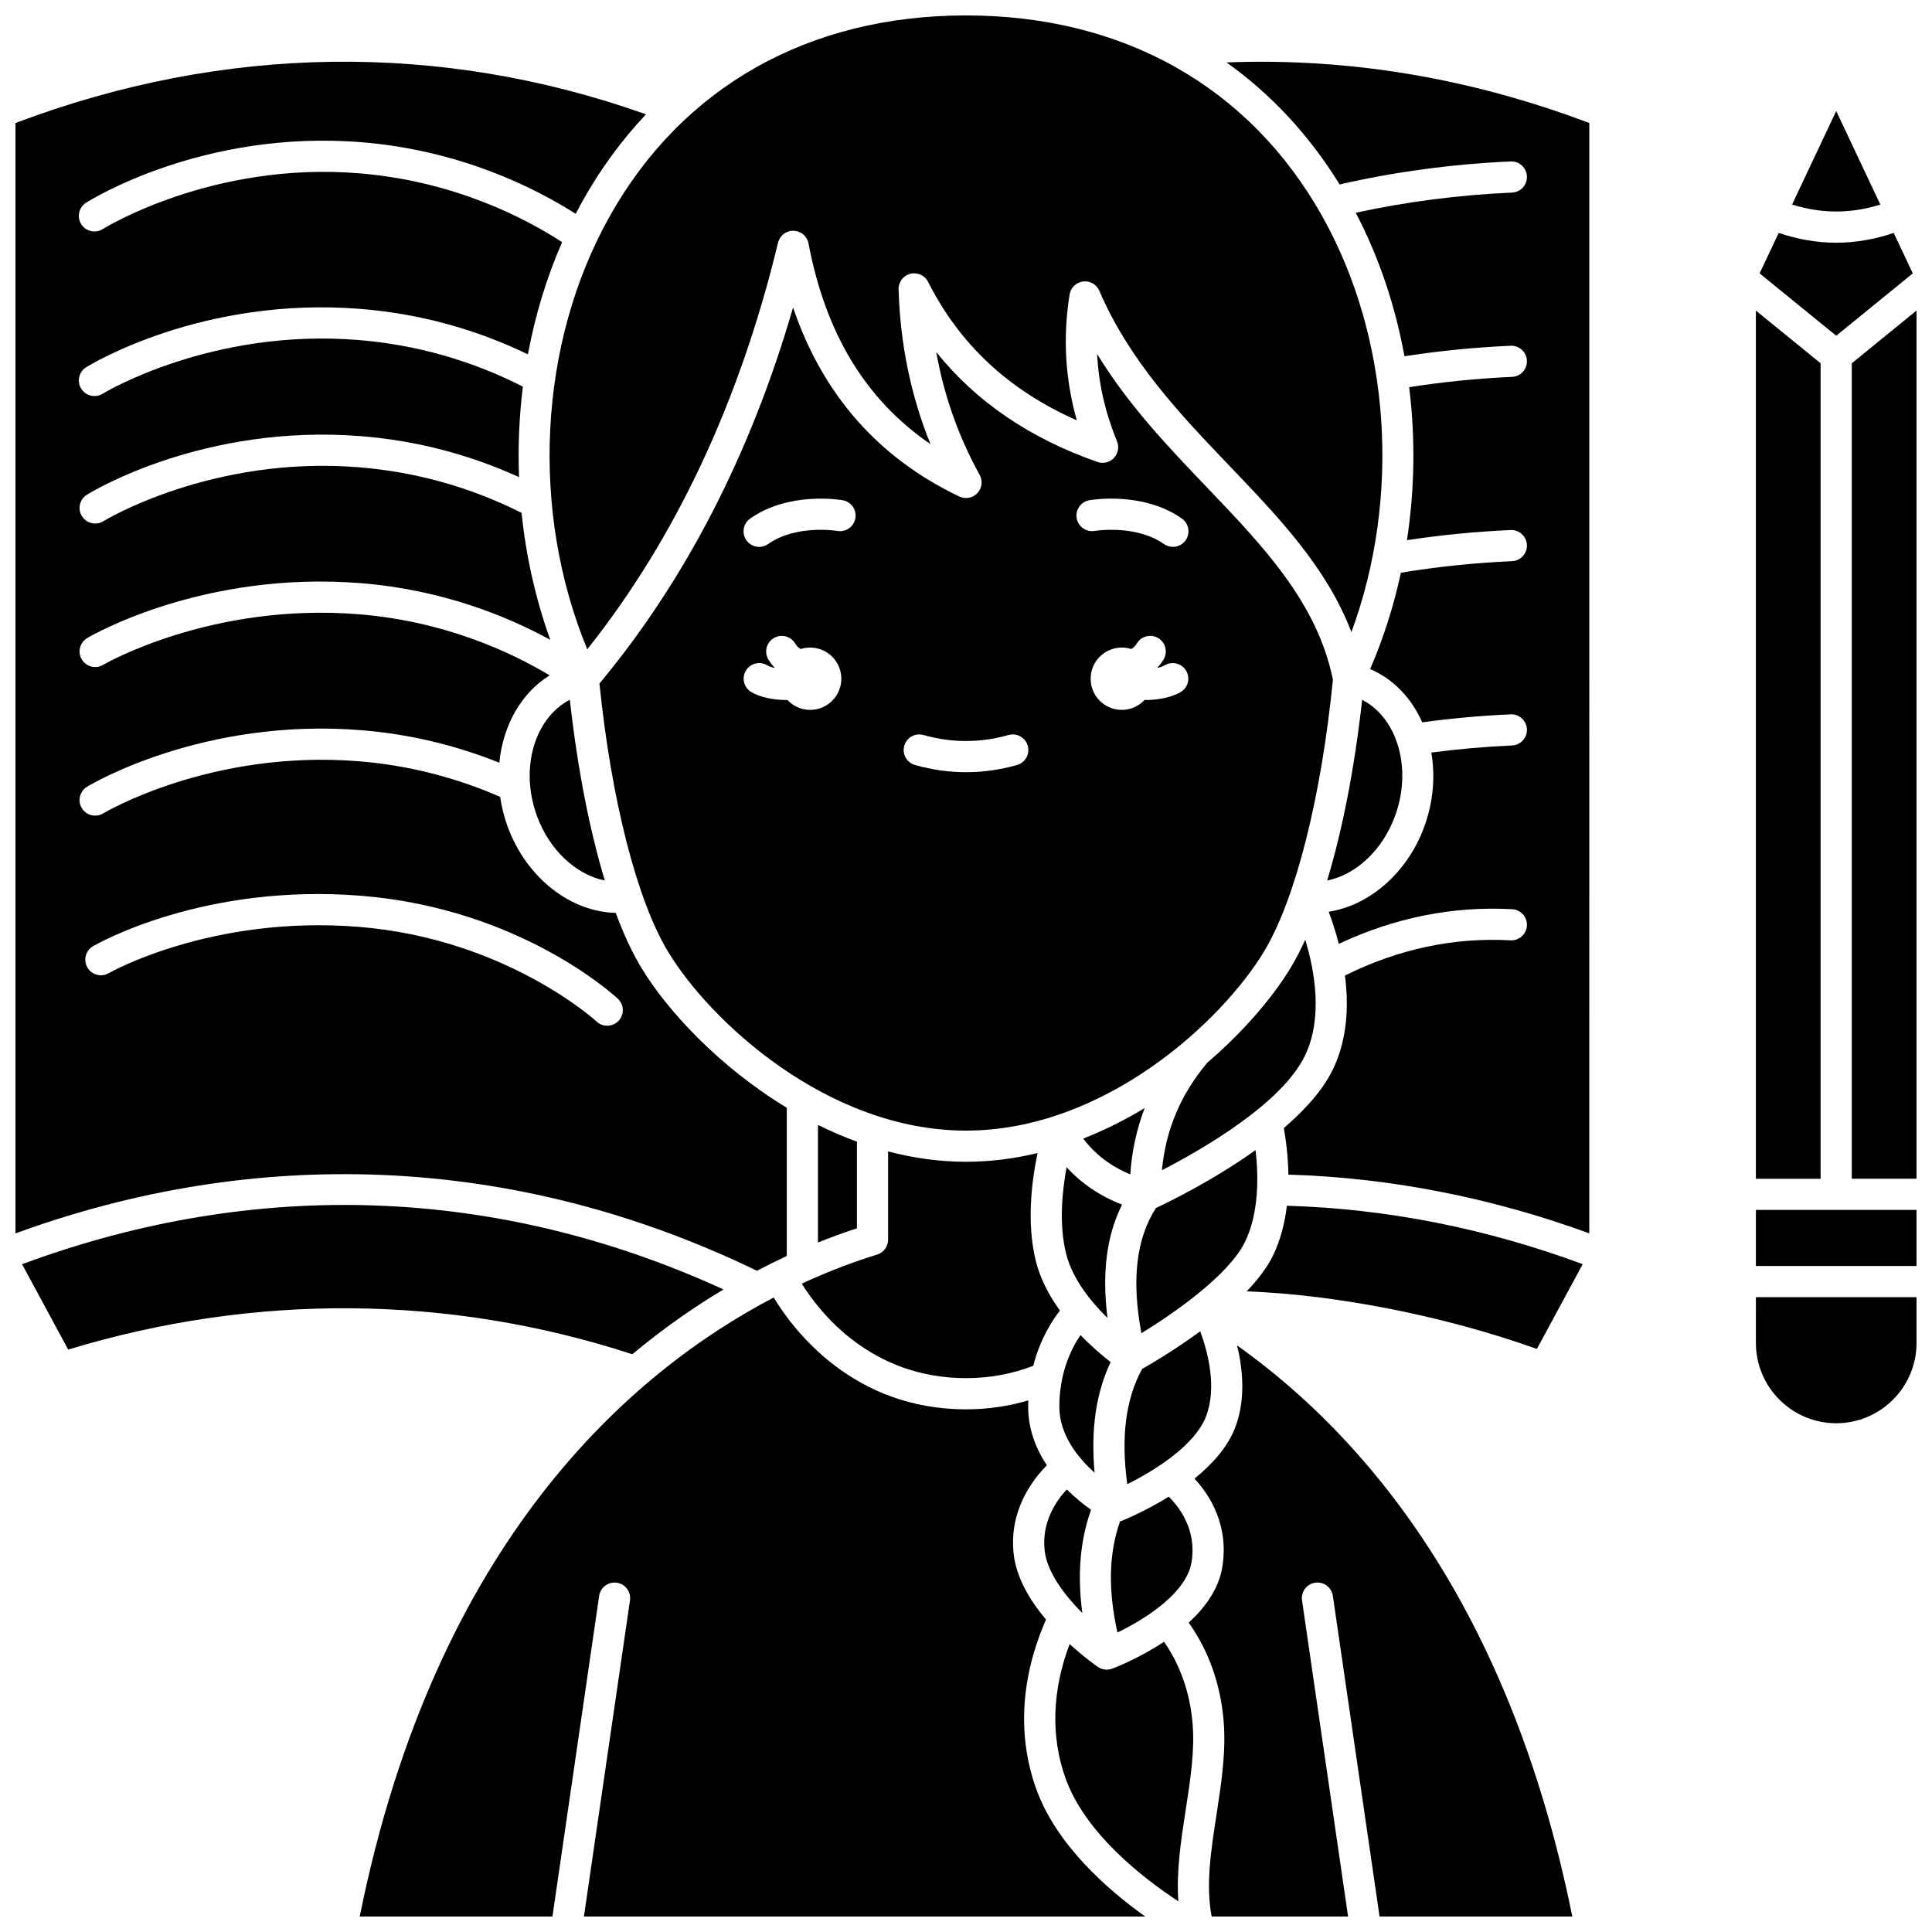
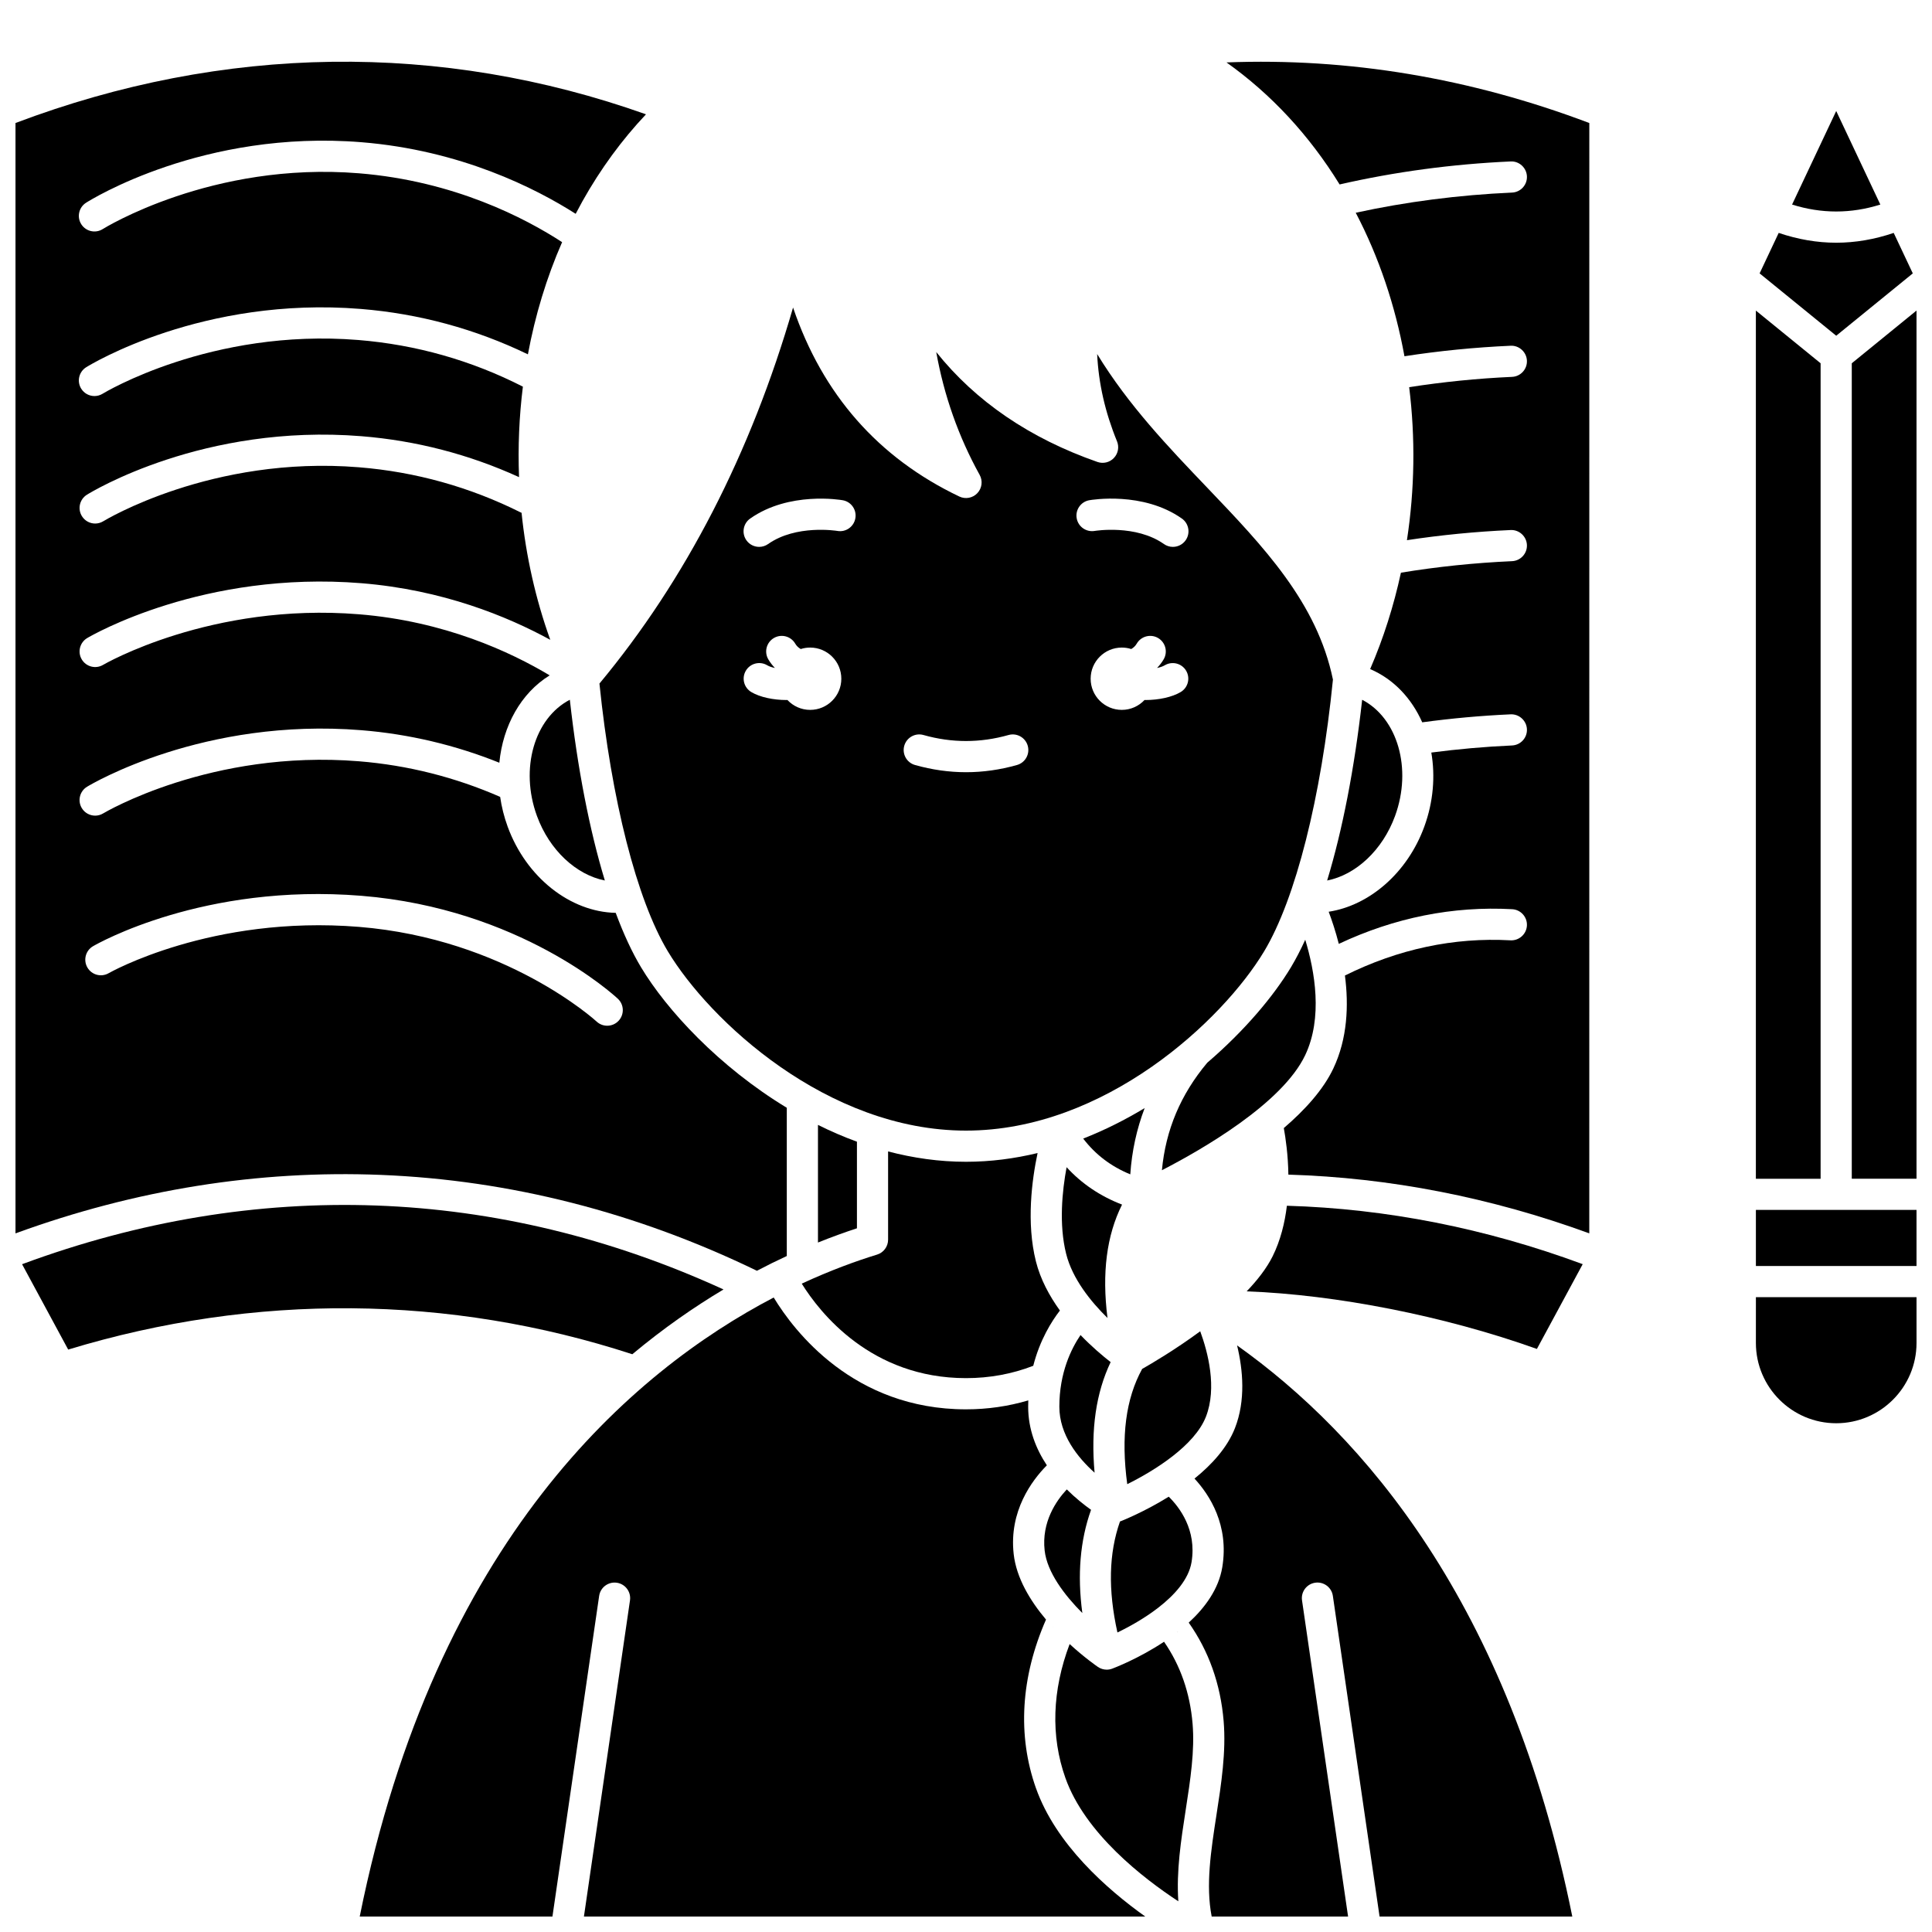
<svg xmlns="http://www.w3.org/2000/svg" width="800px" height="800px" version="1.1" viewBox="144 144 512 512">
  <defs>
    <clipPath id="g">
      <path d="m289 148.09h222v168.91h-222z" />
    </clipPath>
    <clipPath id="f">
      <path d="m239 487h209v164.9h-209z" />
    </clipPath>
    <clipPath id="e">
      <path d="m148.09 160h204.91v321h-204.91z" />
    </clipPath>
    <clipPath id="d">
      <path d="m459 500h102v151.9h-102z" />
    </clipPath>
    <clipPath id="c">
      <path d="m609 464h42.902v16h-42.902z" />
    </clipPath>
    <clipPath id="b">
      <path d="m609 487h42.902v35h-42.902z" />
    </clipPath>
    <clipPath id="a">
      <path d="m634 226h17.902v231h-17.902z" />
    </clipPath>
  </defs>
  <path d="m400 509.22c6.262 0 12.246-1.105 17.824-3.273 1.754-6.863 4.859-11.793 7.066-14.645-2.789-3.863-5.172-8.27-6.367-13.039-2.559-10.238-1.066-21.543 0.449-28.695-6.117 1.477-12.461 2.316-18.973 2.316-7.109 0-14.012-1.004-20.645-2.742v23.391c0 1.812-1.184 3.414-2.914 3.945-5.519 1.695-12.336 4.168-19.969 7.699 4.809 7.723 18.391 25.043 43.527 25.043z" />
  <path d="m447.35 437.65c-5.117 3.09-10.57 5.84-16.293 8.086 3.238 4.242 7.367 7.379 12.48 9.48 0.414-6.164 1.699-12.027 3.812-17.566z" />
  <path d="m360.77 442.11v31.172c3.633-1.461 7.094-2.711 10.328-3.773v-22.949c-3.551-1.293-6.996-2.793-10.328-4.449z" />
  <path d="m426.66 453.32c-1.172 6.309-2.07 15.164-0.125 22.941 1.66 6.644 6.519 12.656 10.961 17.016-1.504-11.934-0.23-21.867 3.859-30.047-5.797-2.234-10.707-5.547-14.695-9.91z" />
-   <path d="m473.87 473.24c3.898-7.856 3.621-17.98 2.867-24.457-11.07 7.922-22.742 13.629-26.391 15.344-5.238 8.133-6.516 19.035-3.863 33.191 8.891-5.441 23.098-15.434 27.387-24.078z" />
  <path d="m462.07 496.8c-6.66 4.902-12.926 8.586-15.387 9.98-4.344 7.902-5.648 17.938-3.953 30.539 7.195-3.562 17.859-10.211 20.852-17.871 3-7.688 0.516-17.133-1.512-22.648z" />
  <path d="m426.71 538.71c-2.816 3.016-6.715 8.66-5.867 16.199 0.648 5.769 5.277 11.84 9.988 16.566-1.363-10.109-0.59-19.27 2.309-27.359-1.887-1.344-4.168-3.156-6.43-5.406z" />
-   <path d="m456.14 576.44c-0.074 0.059-0.145 0.113-0.219 0.168l0.016 0.023c0.078-0.059 0.133-0.129 0.203-0.191z" />
+   <path d="m456.14 576.44c-0.074 0.059-0.145 0.113-0.219 0.168c0.078-0.059 0.133-0.129 0.203-0.191z" />
  <path d="m423.02 575.26c-0.039-0.043-0.074-0.082-0.113-0.125 0.039 0.043 0.066 0.09 0.105 0.133z" />
  <g clip-path="url(#g)">
-     <path d="m299.63 316.07c23.379-29.383 40.375-65.59 50.562-107.75 0.457-1.891 2.144-3.223 4.117-3.16 1.945 0.047 3.59 1.449 3.953 3.359 4.539 23.914 15.16 41.434 32.328 53.188-5.191-12.781-8.027-26.531-8.453-41.031-0.059-1.934 1.234-3.644 3.109-4.125 1.871-0.473 3.828 0.41 4.703 2.141 8.41 16.629 21.352 28.699 39.422 36.703-3.094-10.914-3.738-22.102-1.91-33.363 0.293-1.812 1.746-3.211 3.57-3.438 1.824-0.23 3.57 0.777 4.297 2.465 8.098 18.781 21.535 32.84 34.531 46.43 13.168 13.773 25.73 26.914 32.285 44.02 13.145-35.707 10.434-77.777-7.699-110.14-19.254-34.359-52.797-53.281-94.449-53.281-41.656 0-75.195 18.922-94.449 53.281-18.91 33.75-21.047 78.062-5.918 114.7z" />
-   </g>
+     </g>
  <path d="m453.73 540.64c-6.473 4.016-12.238 6.305-12.719 6.496-0.066 0.023-0.133 0.035-0.195 0.055-2.973 8.434-3.199 18.121-0.684 29.434 3.254-1.566 7.231-3.801 10.766-6.527 0.004-0.004 0.004-0.004 0.008-0.008 4.402-3.398 8.113-7.555 8.867-12.109 1.41-8.555-3.211-14.555-6.043-17.34z" />
  <path d="m430.35 497.8c-2.43 3.574-5.613 9.973-5.613 18.988 0 7.422 4.859 13.48 9.34 17.492-1.031-11.5 0.383-21.172 4.254-29.309-2.082-1.617-4.992-4.066-7.981-7.172z" />
  <path d="m489.88 423.65c4.731-9.961 2.559-22.266 0.023-30.609-1.215 2.668-2.477 5.109-3.781 7.281-4.527 7.547-12.211 16.766-22.188 25.312-7.059 8.418-11.012 17.793-12.016 28.488 10.594-5.461 31.887-17.688 37.961-30.473z" />
  <path d="m286.29 360.22c3.32 9.098 10.418 15.617 18 17.121-4.047-13.324-7.246-29.699-9.277-47.898-9.375 4.871-13.305 18.242-8.723 30.777z" />
  <g clip-path="url(#f)">
    <path d="m418.55 617.92c-4.973-14.023-4.039-29.449 2.652-44.715-4.172-4.961-7.852-11-8.566-17.367-1.277-11.367 4.832-19.516 8.793-23.516-2.863-4.32-4.953-9.523-4.953-15.52 0-0.57 0.012-1.129 0.031-1.684-5.269 1.562-10.793 2.371-16.508 2.371-29.863 0-45.645-20.863-50.961-29.637-37.559 19.633-89.617 64.27-109.71 164.06h51.074l12.379-84.98c0.328-2.258 2.422-3.816 4.68-3.492 2.258 0.328 3.82 2.426 3.492 4.68l-12.207 83.793h148.77c-10.18-7.266-23.699-19.16-28.961-33.996z" />
  </g>
  <g clip-path="url(#e)">
    <path d="m244.93 455.36c34.203 1.371 67.719 9.93 99.66 25.406 2.695-1.414 5.34-2.719 7.918-3.91v-39.285c-18.023-10.922-31.859-25.957-38.633-37.246-2.387-3.977-4.633-8.828-6.707-14.41-12.027-0.242-23.711-9.367-28.637-22.855-0.953-2.609-1.605-5.25-1.984-7.879-11.891-5.203-24.477-8.387-37.422-9.434-39.207-3.184-67.496 13.637-67.773 13.809-0.668 0.406-1.406 0.598-2.137 0.598-1.398 0-2.762-0.711-3.535-1.992-1.18-1.953-0.559-4.492 1.395-5.672 1.242-0.754 30.887-18.363 72.723-14.977 12.586 1.02 24.848 3.926 36.531 8.617 0.938-9.777 5.719-18.453 13.336-23.152-10.371-6.219-27.863-14.352-50.535-16.188-39.227-3.184-67.531 13.242-67.812 13.406-1.961 1.164-4.496 0.508-5.656-1.453-1.16-1.961-0.508-4.496 1.453-5.656 1.238-0.734 30.852-17.918 72.684-14.531 21.492 1.742 38.656 8.781 50.027 15-3.898-10.816-6.426-22.168-7.609-33.668-0.07-0.031-0.141-0.047-0.207-0.078-13.445-6.731-27.871-10.762-42.879-11.977-39.031-3.176-67.457 14.113-67.738 14.289-0.676 0.418-1.43 0.621-2.172 0.621-1.383 0-2.731-0.691-3.512-1.953-1.203-1.938-0.609-4.477 1.324-5.684 1.242-0.773 30.898-18.883 72.766-15.508 14.531 1.176 28.551 4.828 41.75 10.844-0.309-8.02 0.031-16.055 1.02-23.977-13.648-6.961-28.32-11.121-43.633-12.363-39.047-3.164-67.457 14.062-67.738 14.238-0.676 0.418-1.426 0.617-2.168 0.617-1.383 0-2.734-0.695-3.516-1.957-1.199-1.938-0.605-4.481 1.328-5.68 1.242-0.77 30.883-18.836 72.762-15.449 15.488 1.254 30.371 5.305 44.293 12.031 1.914-10.285 4.93-20.297 9.066-29.73-9.707-6.32-28.547-16.199-53.832-18.25-39.023-3.176-67.609 14.598-67.895 14.777-1.926 1.219-4.477 0.648-5.699-1.277-1.219-1.922-0.652-4.473 1.27-5.695 1.25-0.797 31.105-19.426 72.992-16.039 26.293 2.133 46.102 12.184 56.762 18.973 0.582-1.121 1.18-2.231 1.793-3.332 4.816-8.594 10.461-16.281 16.84-23.035-54.371-19.328-111.94-18.559-167.09 2.305v294.26c31.723-11.586 64.273-16.805 96.828-15.5zm-72.129-53.457c-1.973 1.145-4.496 0.469-5.641-1.504-1.141-1.973-0.477-4.492 1.492-5.641 1.18-0.688 29.332-16.754 71.137-13.363 41.941 3.402 66.906 26.309 67.949 27.285 1.668 1.559 1.754 4.168 0.199 5.836-0.812 0.871-1.914 1.312-3.019 1.312-1.012 0-2.019-0.367-2.816-1.113-0.23-0.215-24.031-21.93-62.98-25.086-39.098-3.164-66.051 12.121-66.32 12.273z" />
  </g>
  <path d="m452.48 579.08c-6.738 4.477-13.215 6.938-13.746 7.137-0.469 0.176-0.957 0.262-1.441 0.262-0.82 0-1.637-0.246-2.332-0.723-0.328-0.227-3.574-2.473-7.496-6.066-4.637 12.25-5.047 24.422-1.129 35.469 5.207 14.684 20.59 26.578 29.934 32.707-0.555-7.988 0.711-16.191 1.949-24.195 1.25-8.074 2.43-15.703 1.824-22.891-0.684-8.164-3.231-15.445-7.562-21.699z" />
  <path d="m335.74 485.72c-59.797-27.387-123.8-29.703-185.89-6.691l12.219 22.621c49.43-15.012 100.99-14.582 149.5 1.238 8.191-6.836 16.336-12.492 24.168-17.168z" />
  <path d="m469.03 160.54c11.805 8.391 21.902 19.238 29.98 32.34 14.586-3.34 29.816-5.398 45.332-6.094 2.238-0.121 4.207 1.66 4.309 3.941 0.102 2.277-1.664 4.207-3.941 4.309-14.156 0.633-28.066 2.434-41.426 5.344 6.172 11.785 10.477 24.68 12.91 38.031 9.184-1.422 18.633-2.359 28.145-2.785 2.238-0.117 4.207 1.664 4.309 3.941 0.102 2.277-1.664 4.207-3.941 4.309-9.223 0.41-18.367 1.348-27.262 2.727 1.66 13.41 1.469 27.137-0.594 40.551 8.977-1.367 18.199-2.273 27.488-2.688 2.238-0.113 4.207 1.66 4.309 3.941 0.102 2.277-1.664 4.207-3.941 4.309-9.98 0.445-19.875 1.477-29.449 3.055-1.898 8.773-4.613 17.352-8.156 25.543 6.246 2.668 10.988 7.769 13.801 14.109 7.672-1.039 15.539-1.766 23.438-2.117 2.238-0.105 4.207 1.66 4.309 3.941 0.102 2.277-1.664 4.207-3.941 4.309-7.207 0.32-14.379 0.965-21.398 1.879 1.074 6.227 0.551 13.035-1.855 19.625-4.473 12.25-14.523 20.891-25.34 22.562 0.871 2.324 1.84 5.227 2.68 8.516 14.793-6.961 30.23-10.055 45.957-9.188 2.277 0.129 4.019 2.074 3.894 4.352-0.125 2.277-2.094 4.016-4.352 3.894-15.008-0.832-29.758 2.312-43.875 9.328 1.023 7.863 0.695 16.699-3.09 24.668-2.652 5.59-7.492 10.938-13.109 15.758 0.484 2.652 1.133 7.121 1.211 12.336 26.84 0.809 53.621 6.027 79.742 15.566l0.008-294.25c-31.566-11.941-63.836-17.32-96.148-16.059z" />
  <path d="m481.27 476.91c-1.566 3.152-4.008 6.301-6.891 9.312 23.723 0.875 52.457 6.516 76.914 15.262l12.141-22.469c-25.684-9.508-52.016-14.707-78.395-15.48-0.547 4.512-1.676 9.148-3.769 13.375z" />
  <g clip-path="url(#d)">
    <path d="m471.84 500.55c1.562 6.461 2.309 14.562-0.562 21.91-2.027 5.188-6.152 9.691-10.723 13.379 4.004 4.336 9.203 12.344 7.363 23.488-0.953 5.769-4.543 10.691-8.895 14.684 5.316 7.527 8.434 16.285 9.254 26.078 0.684 8.168-0.625 16.645-1.895 24.844-1.48 9.586-2.883 18.695-1.273 26.973h36.148l-12.207-83.793c-0.328-2.258 1.234-4.352 3.492-4.68 2.262-0.324 4.352 1.234 4.68 3.492l12.379 84.98h51.074c-16.73-83.094-55.547-127.7-88.836-151.36z" />
  </g>
  <path d="m463.89 273.2c-10.289-10.762-20.848-21.809-29.133-35.375 0.371 7.797 2.121 15.453 5.266 23.137 0.617 1.504 0.293 3.227-0.828 4.406-1.117 1.18-2.82 1.594-4.359 1.055-17.941-6.266-32.246-16.035-42.723-29.129 2.062 11.547 5.91 22.445 11.508 32.559 0.871 1.57 0.625 3.523-0.605 4.832s-3.168 1.672-4.785 0.898c-21.469-10.242-36.242-27.047-44.059-50.078-11.23 38.723-28.465 72.172-51.312 99.648 3.156 30.809 9.887 57.234 18.098 70.918 11.031 18.383 42.242 47.551 79.039 47.551s68.008-29.164 79.039-47.551c8.305-13.84 15.098-40.719 18.207-71.98-4.215-20.402-18.367-35.219-33.352-50.891zm-105.19 58.926c-2.379 0-4.516-1.012-6.023-2.621-0.086 0-0.172 0.008-0.258 0.008-3.481 0-7.039-0.754-9.324-2.117-1.961-1.168-2.602-3.703-1.434-5.66 1.168-1.961 3.703-2.602 5.66-1.434 0.543 0.324 1.254 0.555 2.039 0.715-0.664-0.691-1.266-1.449-1.758-2.301-1.145-1.973-0.473-4.5 1.5-5.644 1.973-1.145 4.5-0.473 5.644 1.5 0.355 0.609 0.848 1.078 1.461 1.426 0.785-0.25 1.625-0.387 2.496-0.387 4.562 0 8.258 3.699 8.258 8.258s-3.699 8.258-8.262 8.258zm11.98-50.777c-0.395 2.242-2.523 3.75-4.773 3.352-0.188-0.031-10.918-1.762-18.348 3.473-0.723 0.512-1.551 0.754-2.375 0.754-1.297 0-2.574-0.609-3.379-1.75-1.312-1.863-0.867-4.441 0.996-5.754 10.305-7.258 23.957-4.957 24.531-4.856 2.246 0.391 3.746 2.535 3.348 4.781zm42.84 65.383c-4.481 1.27-9.023 1.91-13.516 1.91-4.488 0-9.035-0.645-13.516-1.91-2.195-0.621-3.469-2.902-2.848-5.098 0.621-2.191 2.902-3.473 5.098-2.848 7.492 2.121 15.035 2.121 22.527 0 2.195-0.625 4.477 0.656 5.098 2.848 0.625 2.195-0.652 4.477-2.844 5.098zm43.375-19.336c-2.285 1.363-5.844 2.117-9.324 2.117-0.086 0-0.172-0.008-0.258-0.008-1.508 1.609-3.644 2.621-6.023 2.621-4.562 0-8.258-3.699-8.258-8.258 0-4.562 3.699-8.258 8.258-8.258 0.871 0 1.707 0.137 2.496 0.387 0.613-0.344 1.105-0.816 1.461-1.426 1.145-1.973 3.676-2.641 5.644-1.5 1.973 1.145 2.644 3.672 1.5 5.644-0.496 0.852-1.094 1.609-1.758 2.301 0.785-0.156 1.496-0.391 2.039-0.711 1.957-1.168 4.496-0.527 5.66 1.434 1.164 1.953 0.523 4.488-1.438 5.656zm1.312-40.219c-0.805 1.141-2.082 1.75-3.379 1.75-0.82 0-1.652-0.242-2.375-0.754-7.461-5.254-18.242-3.492-18.352-3.473-2.246 0.375-4.379-1.121-4.769-3.363-0.391-2.242 1.105-4.375 3.348-4.773 0.574-0.102 14.227-2.406 24.531 4.856 1.863 1.316 2.309 3.891 0.996 5.758z" />
  <path d="m513.71 360.22c4.578-12.539 0.652-25.906-8.723-30.773-2.031 18.199-5.231 34.578-9.281 47.898 7.59-1.5 14.684-8.023 18.004-17.125z" />
  <path d="m650.91 216.45-5.059-10.727c-5.062 1.719-10.172 2.602-15.238 2.602-5.066 0-10.176-0.883-15.238-2.602l-5.059 10.727 20.301 16.523z" />
  <path d="m642.31 198.21-11.695-24.793-11.695 24.793c7.797 2.453 15.598 2.453 23.391 0z" />
  <path d="m626.48 240.27-17.156-13.965v230.08h17.156z" />
  <g clip-path="url(#c)">
    <path d="m609.33 464.64h42.566v14.859h-42.566z" />
  </g>
  <g clip-path="url(#b)">
    <path d="m609.33 499.89c0 11.734 9.547 21.285 21.285 21.285 11.734 0 21.285-9.547 21.285-21.285v-12.133h-42.566z" />
  </g>
  <g clip-path="url(#a)">
    <path d="m634.74 240.27v216.11h17.156v-230.08z" />
  </g>
</svg>